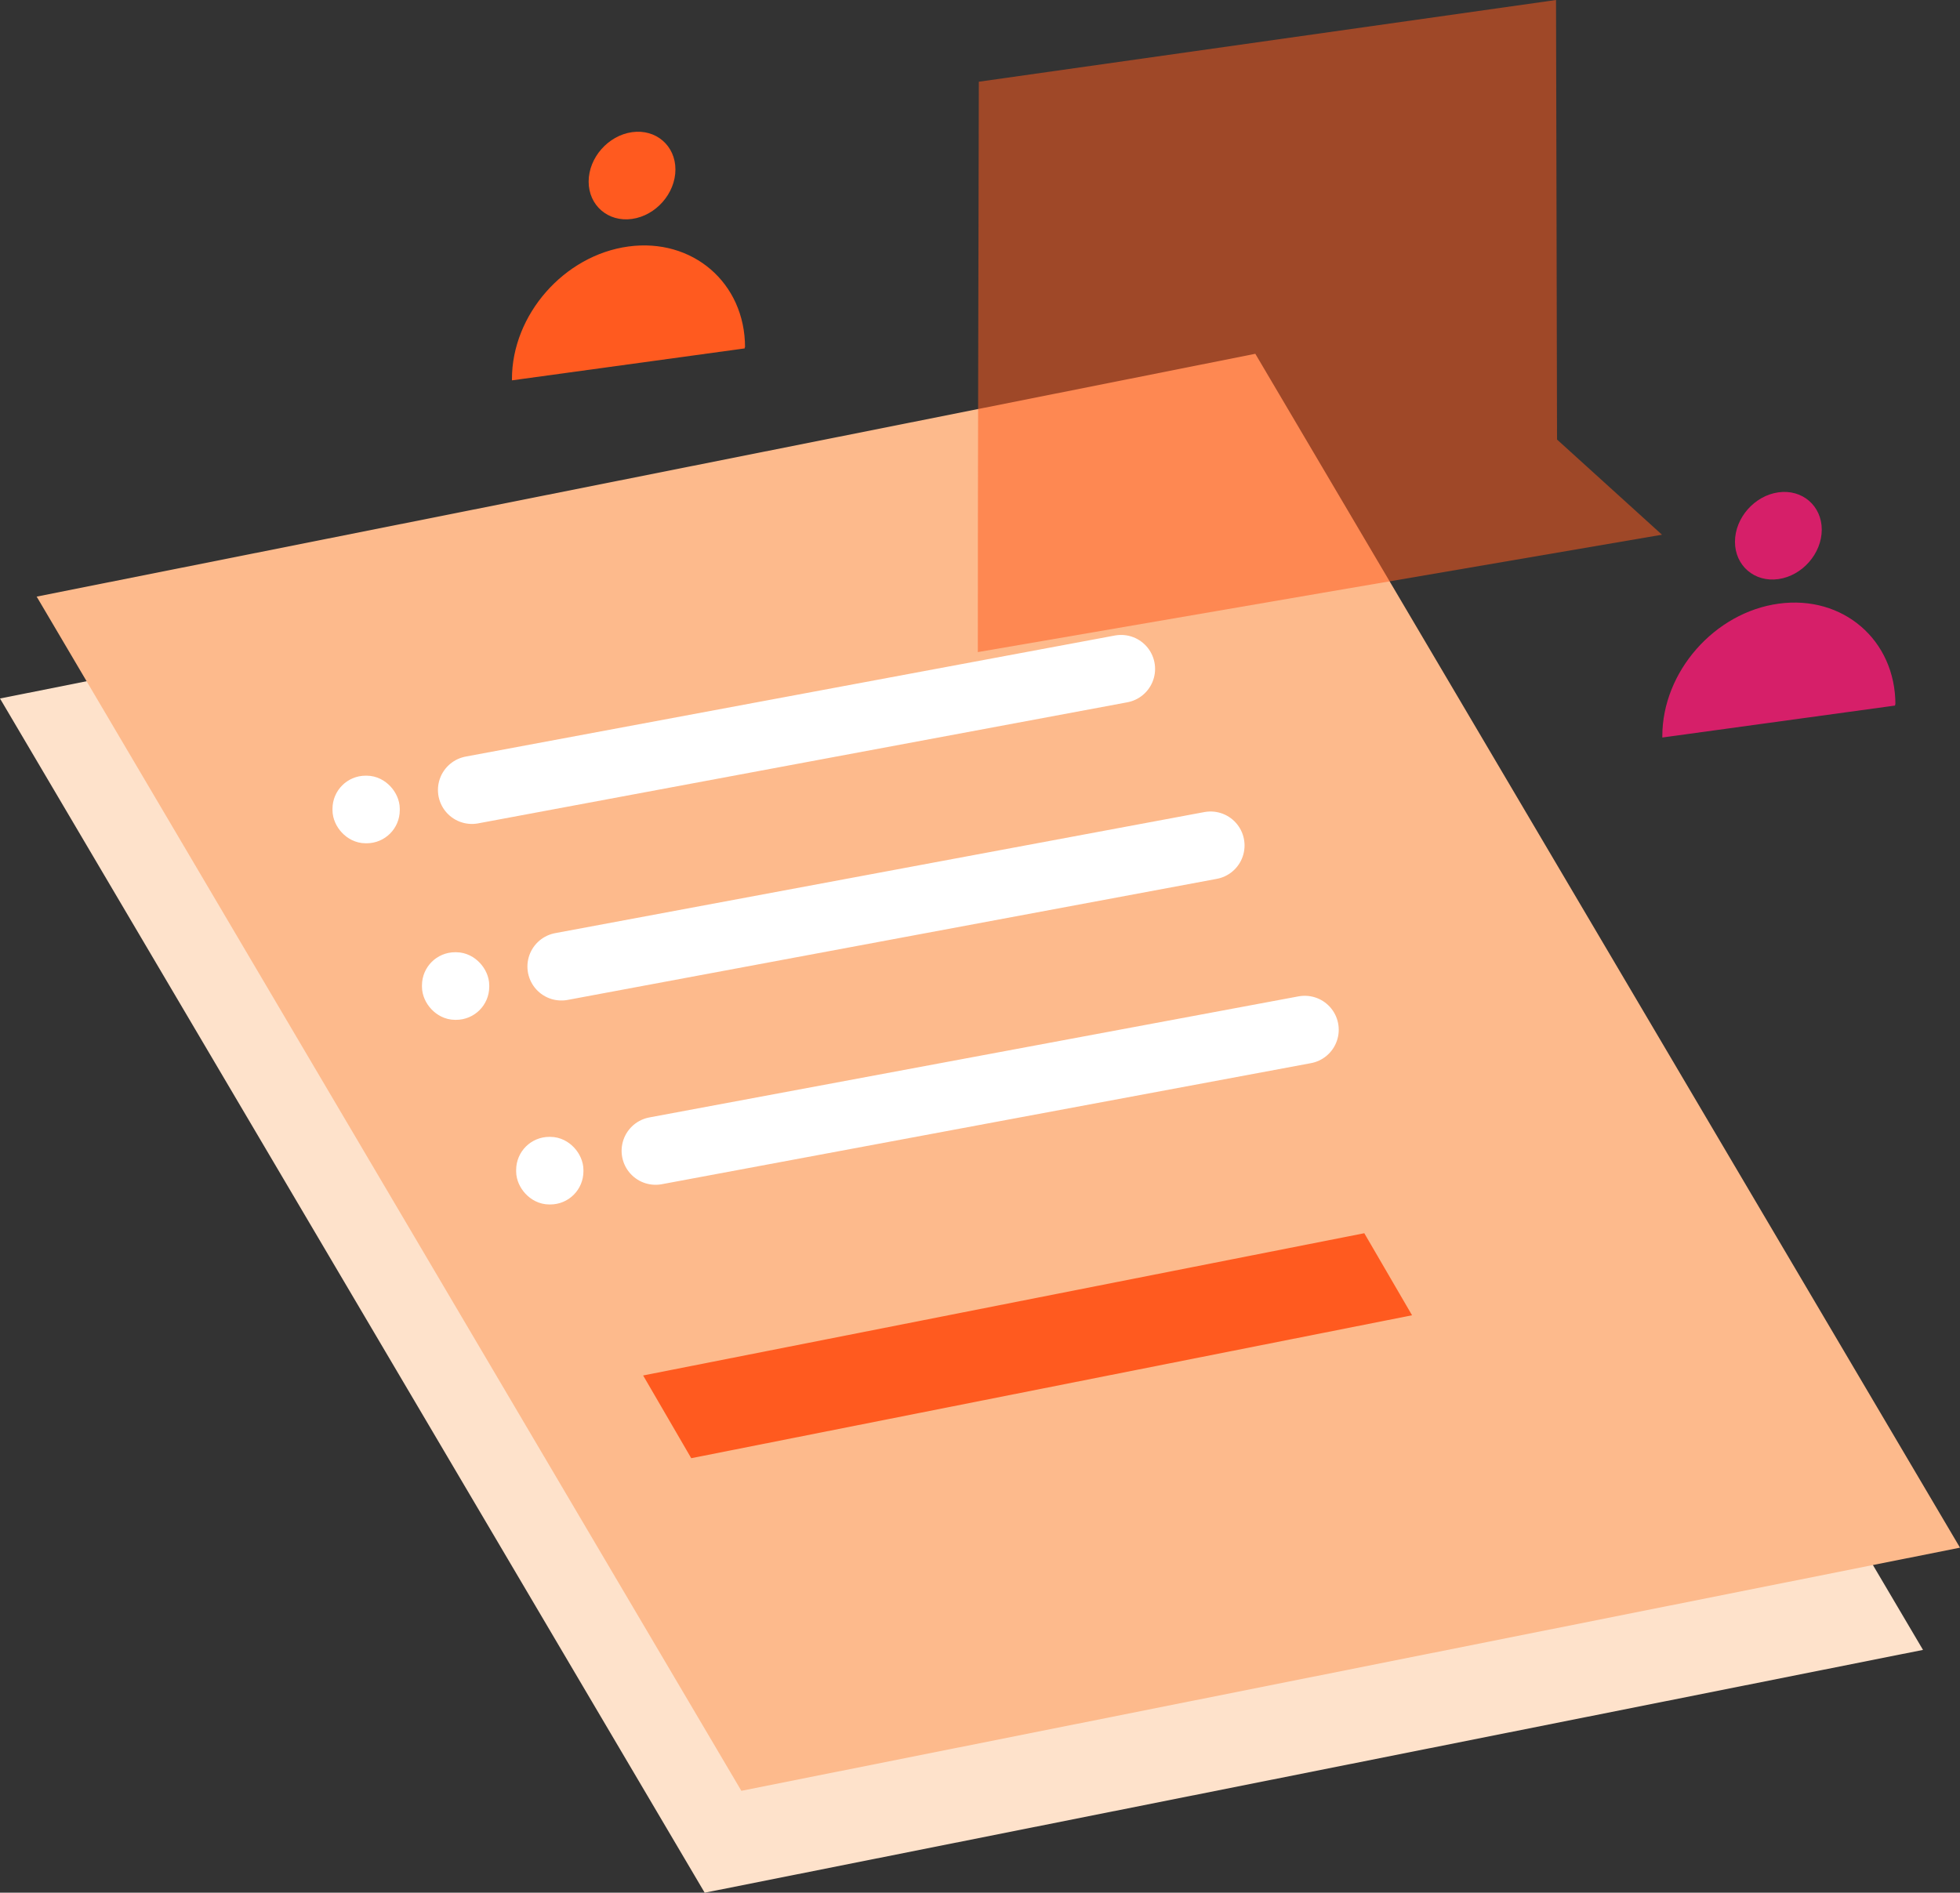
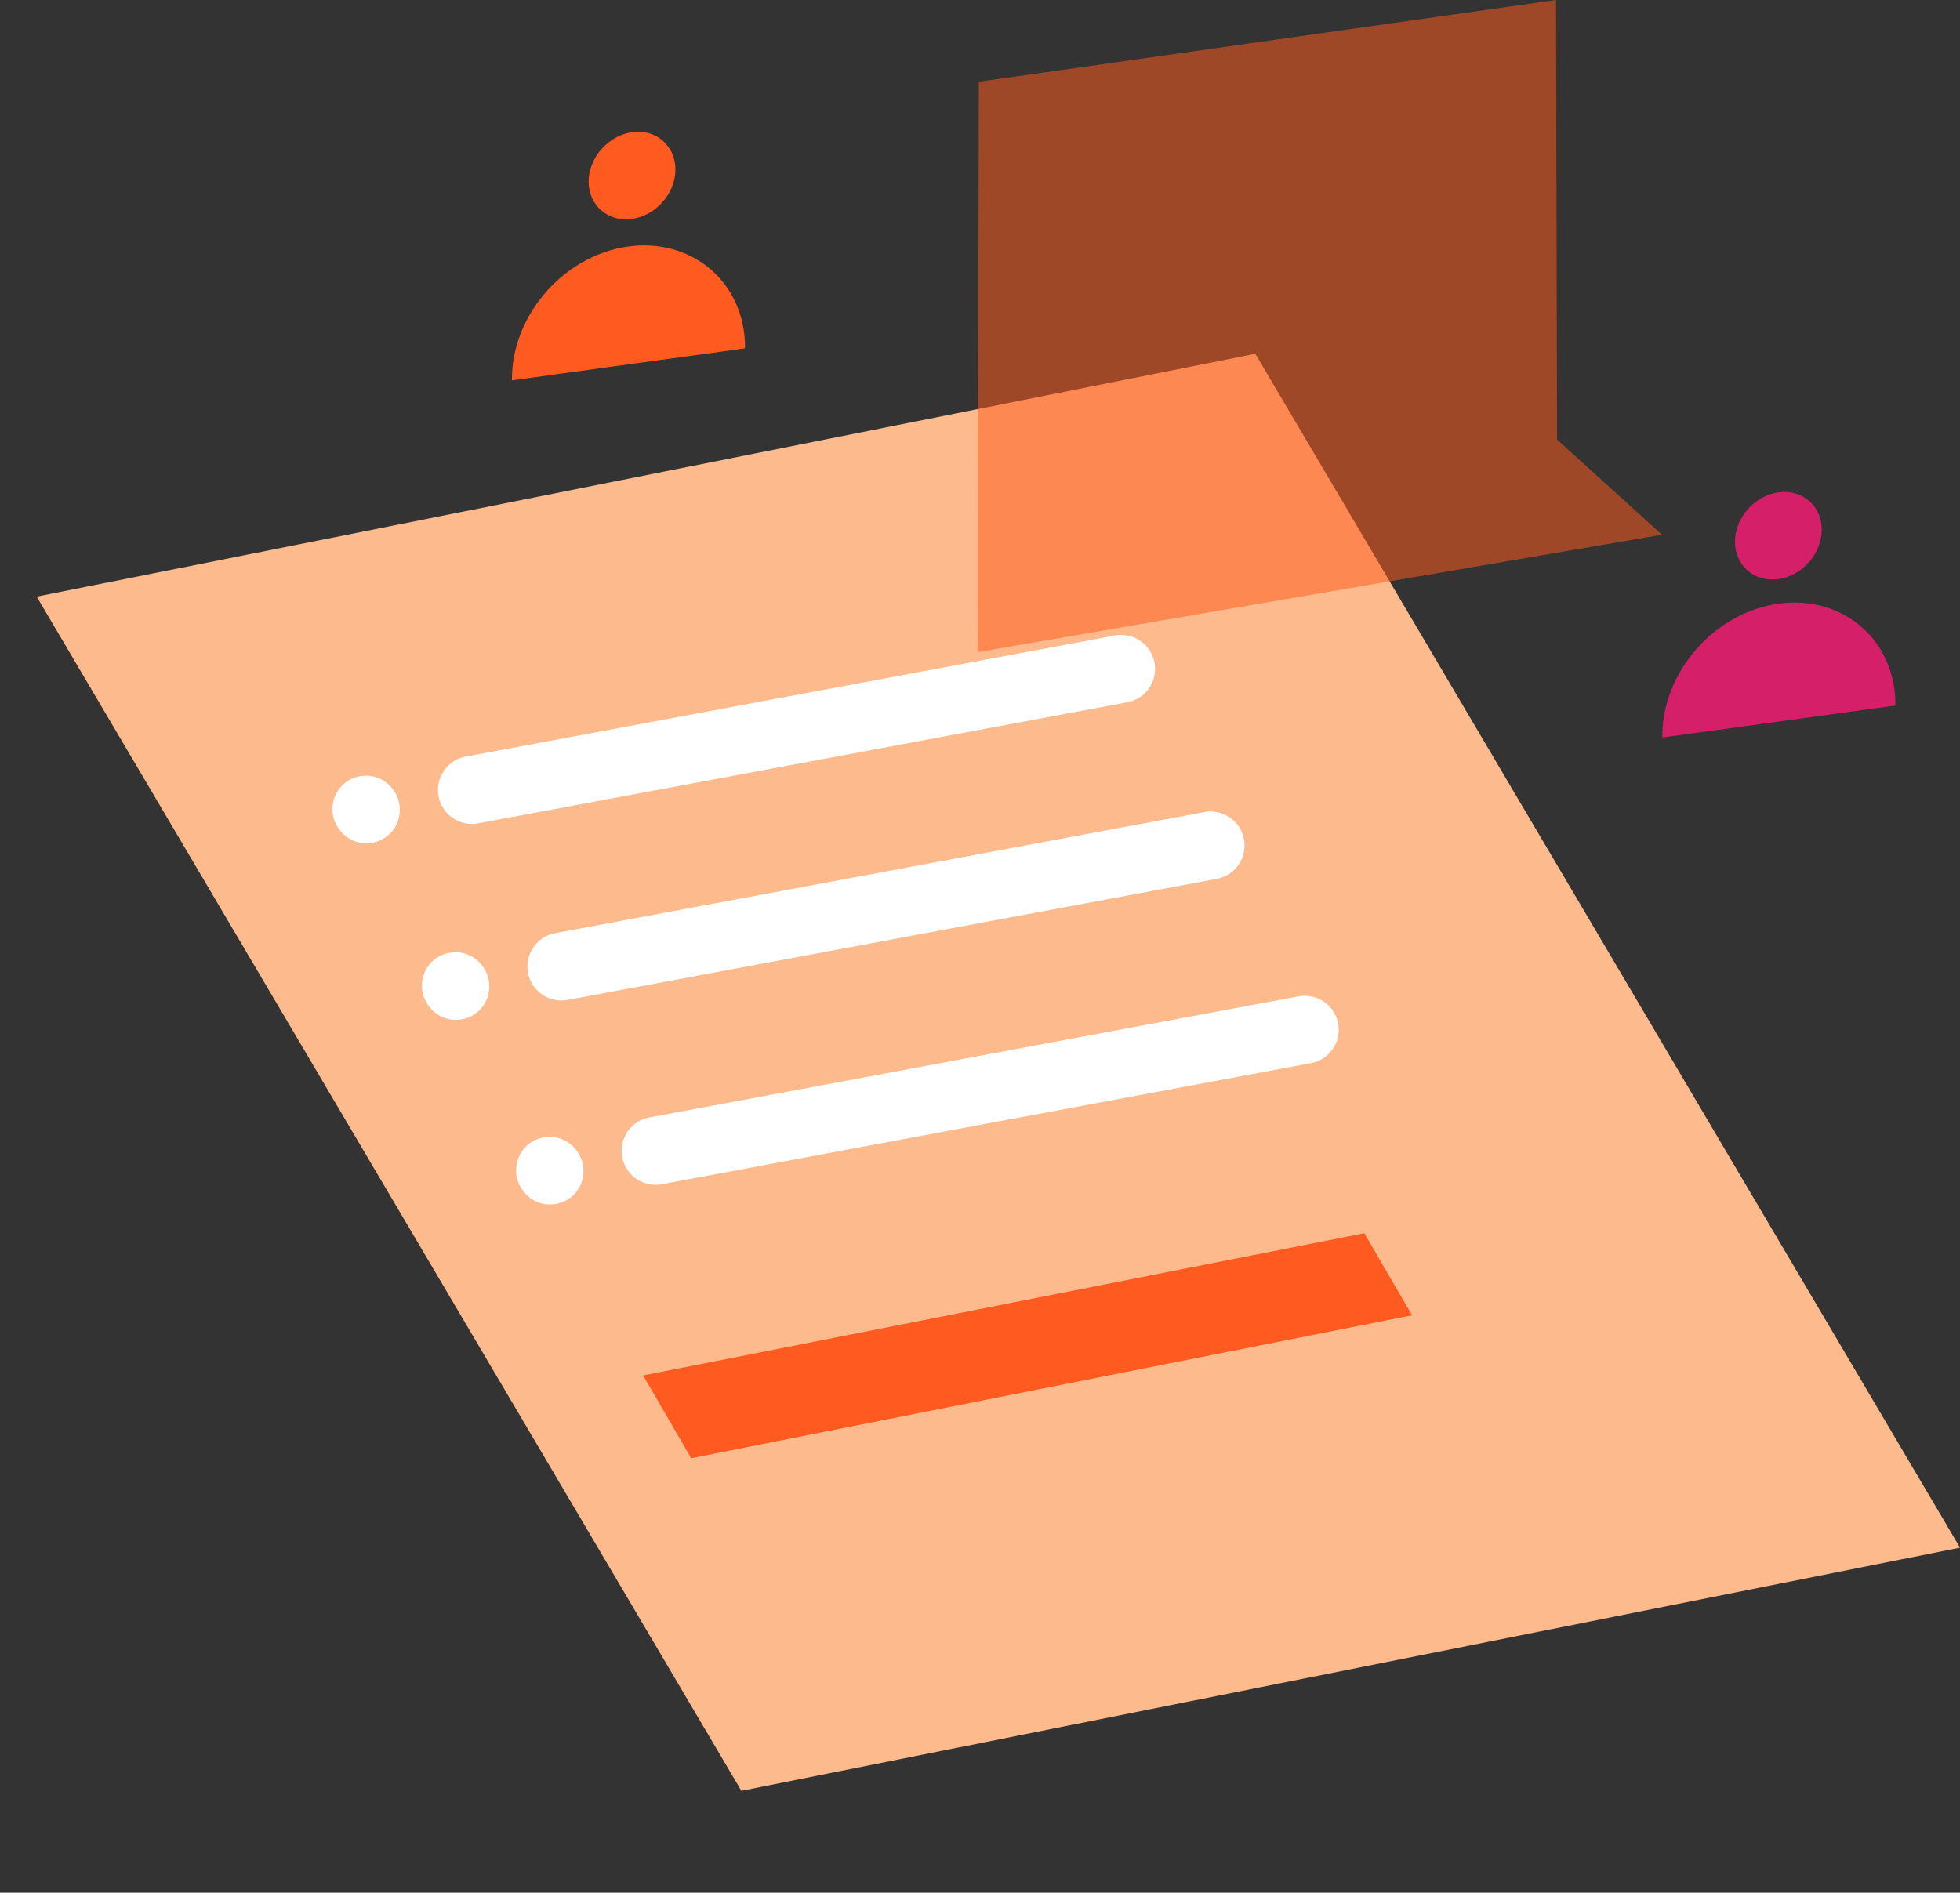
<svg xmlns="http://www.w3.org/2000/svg" id="Layer_2" data-name="Layer 2" viewBox="0 0 58.27 56.28">
  <rect x="0" y="0" width="58.27" height="56.28" fill="#333333" stroke="none" />
  <defs>
    <style>
      .cls-1 {
        opacity: .53;
      }

      .cls-2 {
        fill: #fee2cb;
      }

      .cls-3 {
        fill: #fdba8c;
      }

      .cls-4 {
        fill: #ff5a1f;
      }

      .cls-5 {
        stroke-width: 2.02px;
      }

      .cls-5, .cls-6 {
        fill: none;
        stroke: #fff;
        stroke-linecap: round;
        stroke-miterlimit: 10;
      }

      .cls-6 {
        stroke-width: 1.01px;
      }

      .cls-7 {
        fill: #d61f69;
      }
    </style>
  </defs>
  <g id="Layer_1-2" data-name="Layer 1">
    <g>
-       <polygon class="cls-2" points="0 20.77 20.95 56.28 57.17 49.06 36.22 13.55 0 20.77" />
      <polygon class="cls-3" points="1.09 17.74 22.04 53.25 58.27 46.02 37.32 10.52 1.09 17.74" />
      <line class="cls-5" x1="33.33" y1="19.89" x2="14.03" y2="23.49" />
      <line class="cls-5" x1="35.99" y1="25.14" x2="16.69" y2="28.74" />
      <line class="cls-5" x1="38.79" y1="30.62" x2="19.49" y2="34.22" />
      <polygon class="cls-4" points="41.98 39.11 20.55 43.36 19.12 40.9 40.56 36.67 41.98 39.11" />
      <g class="cls-1">
        <path class="cls-4" d="M29.07,19.38c0-5.65.02-11.3.03-16.95L46.26,0l.03,13.07,3.12,2.83c-6.78,1.16-13.56,2.32-20.34,3.49Z" />
      </g>
      <path class="cls-7" d="M51.58,16.11c0,.71.58,1.21,1.29,1.11.71-.1,1.29-.76,1.29-1.47s-.58-1.21-1.29-1.11-1.29.76-1.29,1.47Z" />
      <path class="cls-7" d="M56.34,20.94s0,.03,0,.04l-6.92.95s0-.03,0-.04c0-1.91,1.55-3.68,3.46-3.94,1.91-.26,3.47,1.08,3.47,3Z" />
-       <path class="cls-4" d="M17.5,5.4c0,.71.58,1.21,1.29,1.11.71-.1,1.29-.76,1.29-1.47,0-.71-.58-1.21-1.29-1.11-.71.1-1.29.76-1.29,1.47Z" />
+       <path class="cls-4" d="M17.5,5.4c0,.71.58,1.21,1.29,1.11.71-.1,1.29-.76,1.29-1.47,0-.71-.58-1.21-1.29-1.11-.71.1-1.29.76-1.29,1.47" />
      <path class="cls-4" d="M22.14,10.32s0,.03,0,.04l-6.92.95s0-.03,0-.04c0-1.91,1.55-3.68,3.46-3.94,1.91-.26,3.47,1.08,3.47,3Z" />
      <rect class="cls-6" x="10.39" y="23.57" width=".99" height="1" rx=".48" ry=".48" />
      <rect class="cls-6" x="13.05" y="28.82" width=".99" height="1" rx=".48" ry=".48" />
      <rect class="cls-6" x="15.85" y="34.31" width=".99" height="1" rx=".48" ry=".48" />
    </g>
  </g>
</svg>